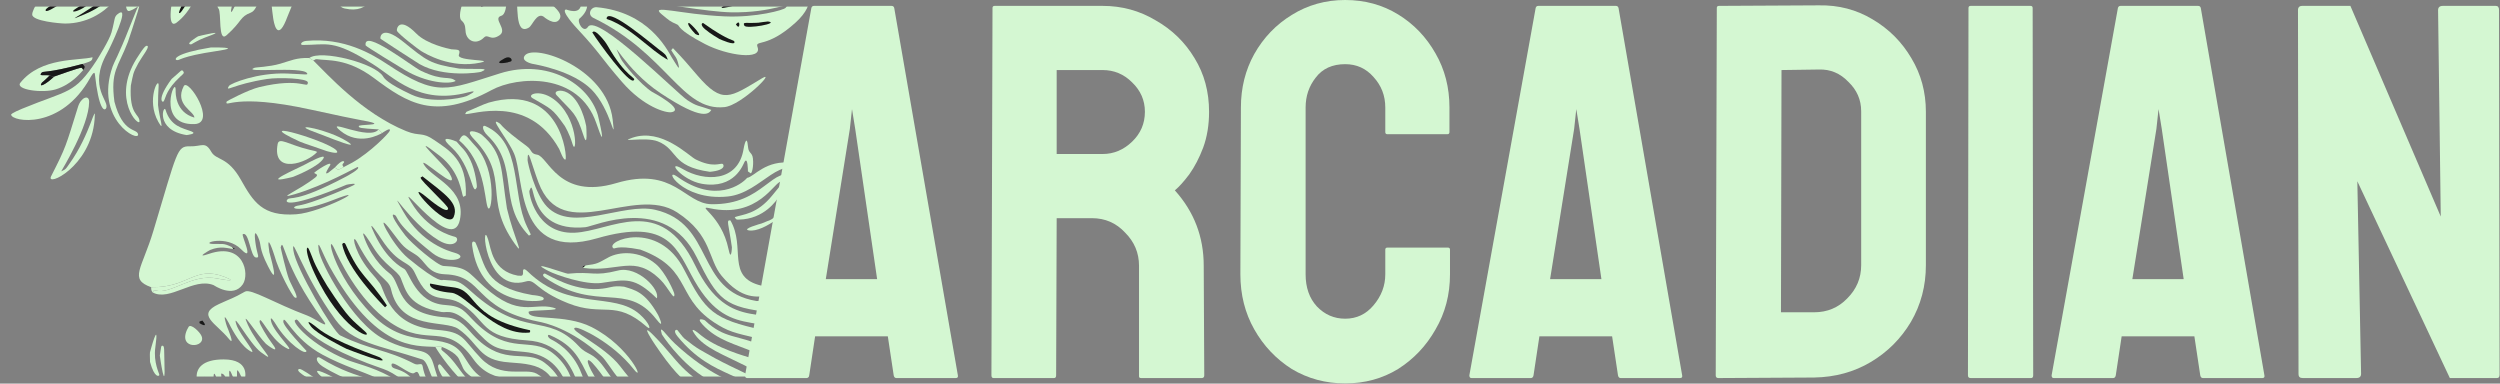
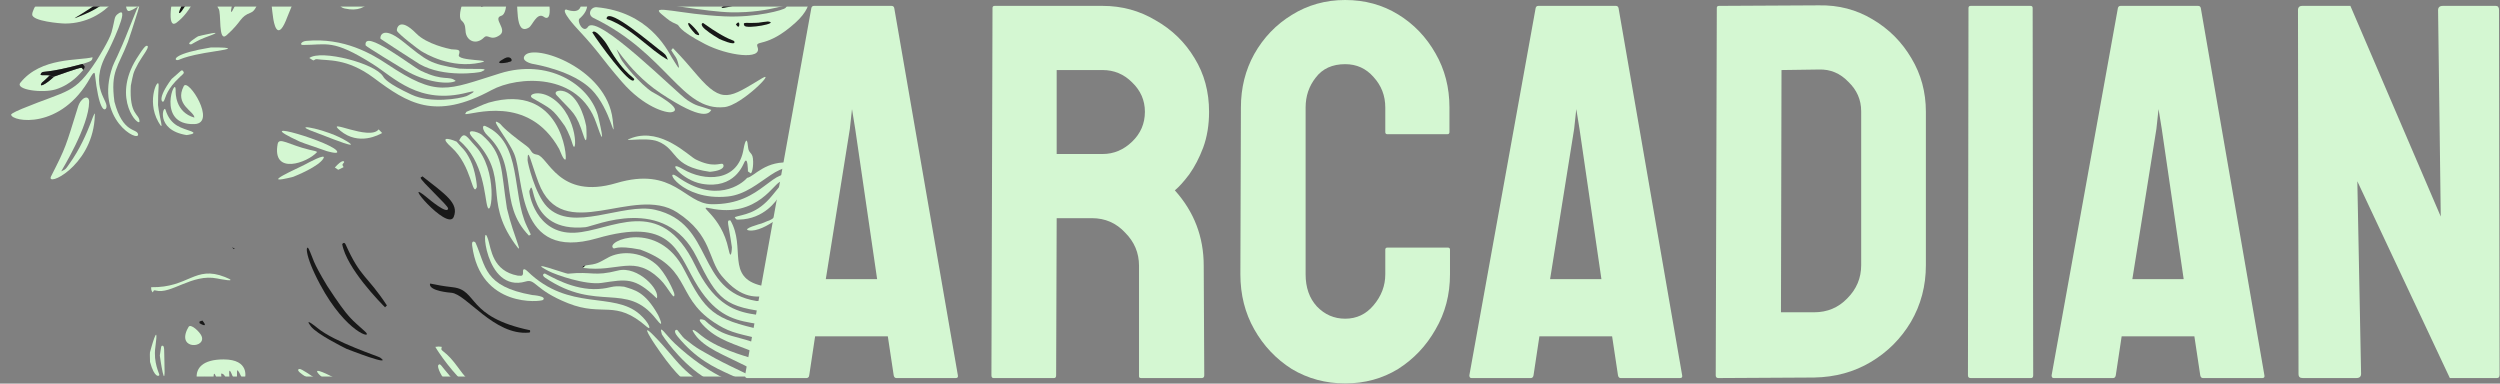
<svg xmlns="http://www.w3.org/2000/svg" width="5305" height="814" viewBox="0 0 5305 814" fill="none">
  <rect x="0" y="0" width="5305" height="814" fill="#808080" stroke="none" />
  <mask id="mask0_1551_3822" style="mask-type:alpha" maskUnits="userSpaceOnUse" x="0" y="14" width="1766" height="785">
    <rect y="14" width="1766" height="785" fill="#D9D9D9" />
  </mask>
  <g mask="url(#mask0_1551_3822)">
-     <path fill-rule="evenodd" clip-rule="evenodd" d="M656.267 123.109L664.793 128.279C693.661 156.29 767.373 239.782 861.769 278.184C891.214 290.158 895.225 279.061 921.141 297.031C952.323 318.649 991.489 338.81 988.432 414.859L985.487 416.567C985.014 415.809 983.447 418.274 982.974 417.516C978.699 410.629 977.407 364.949 932.944 330.517C859.62 273.734 943.66 349.948 953.677 367.469C982.57 418.006 884.278 324.563 899.87 349.8C917.854 378.912 989.656 400.485 975.85 466.573C960.139 541.762 840.124 374.528 872.174 428.723C906.63 486.987 956.183 500.065 965.378 502.492C977.64 505.732 965.669 530.963 931.007 510.062C866.915 471.413 818.949 383.886 855.798 449.027C894.083 516.709 953.664 533.277 964.4 536.263C1000.01 546.167 952.508 564.593 917.696 537.103C834.797 471.639 845.788 460.728 837.831 456.343C828.842 451.393 832.754 463.991 860.001 499.589C872.661 516.126 928.597 563.804 940.945 564.363C991.983 566.674 990.118 574.908 1027.95 608.829C1101.95 675.17 1131.48 641.801 1173.31 652.651C1201.74 660.025 1122.1 656.772 1121.71 661.907C1120.18 681.845 1197.81 664.893 1255.42 694.094C1337.4 735.653 1370.38 815.936 1344.43 783.115C1299.5 726.28 1229.43 693.984 1221.45 695.348C1201.92 698.694 1282.6 733.695 1315.92 777.143C1370.35 848.109 1378.75 839.281 1450.35 893.093C1522.1 947.027 1498.62 974.099 1550.4 995.528C1567.12 1002.45 1538.76 1009.35 1511.24 979.351C1470.48 934.905 1474.91 929.705 1411.35 890.096C1316.18 830.786 1297.21 774.483 1275.91 755.258C1210.26 696.013 1154.86 684.913 1142.97 682.534C1002.37 654.358 1029.07 584.798 944.254 582.015C906.414 580.774 903.579 553.791 881.522 540.044C857.642 525.159 856.946 525.677 830.803 490.638C790.218 436.254 830.724 518.824 866.02 547.881C933.709 603.608 939.056 593.794 940.698 593.924C970.814 596.351 972.717 594.02 1000.56 619.086C1111.86 719.283 1160.62 661.773 1228.02 734.432C1247.48 755.402 1256.62 745.08 1281.85 779.577C1323.25 836.162 1319.34 841.904 1440.37 920.425C1508.6 964.685 1481.84 991.84 1527.93 1020.28C1544.13 1030.28 1531.44 1033.04 1530.41 1032.99C1488.72 1030.92 1476.93 974.079 1476.41 972.91C1476.04 974.826 1472.91 975.381 1472.54 977.298C1468.25 999.484 1484.98 1020.86 1487.4 1023.94C1501.1 1041.44 1547 1057.88 1516.79 1053.55C1462.84 1045.81 1466.15 986.461 1462.96 963.229C1461.96 956.002 1431.62 936.853 1383.77 904.117C1300.67 847.265 1311.17 836.662 1265.11 779.519C1218.85 722.132 1266.04 840.762 1363.15 904.131C1443.82 956.78 1450 957.637 1465.98 1031.93C1481.33 1103.28 1553.64 1051.65 1609.52 1068.91C1611.14 1069.41 1657.72 1083.81 1626.13 1082.02C1619.78 1081.66 1547.97 1077.57 1546.8 1086.58C1544.02 1107.92 1659.87 1051.66 1701.94 1152.03C1702.16 1152.57 1706 1169.09 1695.29 1155.08C1621.67 1058.81 1516.98 1160.5 1458.88 1055.82C1440.69 1023.06 1471.18 997.643 1386.17 943.342C1208.96 830.169 1273.11 757.065 1166.91 711.169C1160.66 708.471 1161.05 716.051 1170.09 720.531C1177 723.956 1215.21 742.889 1233.95 792.703C1269.95 888.396 1301.98 891.344 1398.97 964.987C1451.66 1004.99 1441.68 1052.67 1449.54 1069.08C1484.84 1142.83 1578.35 1106.94 1636.11 1129.42C1688.74 1149.9 1721.53 1231.16 1701.38 1207.72C1645.41 1142.6 1621.17 1135.06 1547.59 1139.29C1436.55 1145.68 1428.95 1038.04 1422.95 1025.78C1412.28 1003.97 1366.98 960.28 1363.54 963.873C1353.54 974.298 1400.45 1002.03 1417.77 1042.19C1421.79 1051.52 1399.57 1060.1 1360.3 990.167C1326.4 929.804 1324.32 931.217 1273.67 884.193C1245.58 858.115 1269.49 897.895 1269.99 898.204C1354.52 950.178 1354.23 1034.74 1400.69 1058.38C1426.4 1071.46 1424.24 1111.11 1472.79 1137.07C1511.77 1157.91 1546.12 1150.1 1561.28 1149.42C1655.93 1145.21 1699.62 1231.03 1700.37 1254.57C1701 1274.34 1688.73 1234.78 1670.33 1214.35C1620.54 1159.06 1561.85 1181.06 1561.23 1181.07C1545.56 1181.27 1561.3 1166.22 1561.32 1165.78C1562.88 1138.13 1480.62 1237.06 1403.03 1073.48C1398.67 1064.28 1370.35 1072.07 1339.34 1007.63C1308.29 943.081 1281.72 939.143 1253.14 904.858C1232.65 880.289 1239.49 730.219 1119.13 722.376C1020.24 715.927 1033.92 681.533 981.061 646.018C942.207 619.916 914.014 654.149 880.888 580.311C867.436 550.328 848.153 566.794 808.637 506.298C807.914 505.19 773.811 452.98 794.983 496.925C820.762 550.435 850.913 566.866 857.707 570.571C867.971 576.166 882.002 643.159 944.264 647.132C982.717 649.583 984.716 660.878 1009.86 685.252C1081.7 754.888 1125.98 713.277 1172.5 748.961C1237.43 798.775 1212.64 876.058 1257.74 927.737C1269.84 941.594 1279.75 932.602 1295.75 967.651C1308.76 996.142 1315.36 991.713 1330.89 1018.75C1335.21 1026.27 1351.53 1068.29 1350.91 1069.31C1347.98 1074.12 1342.89 1072.28 1309.72 1012.21C1278.39 955.474 1255.69 948.978 1230.39 907.611C1209.05 872.74 1217.63 755.831 1112.27 746.722C1048.46 741.206 1046.02 740 1001.96 693.147C963.941 652.726 948.813 664.118 937.291 662.13C866.377 649.874 861.242 616.803 850.494 590.345C843.875 574.041 815.678 563.523 791.322 523.534C790.338 521.916 760.942 473.648 774.027 507.36C791.874 553.321 821.27 575.981 826.984 580.386C853.247 600.629 837.207 666.374 947.555 673.576C978.607 675.602 991.654 698.691 1009.55 716.452C1071.48 777.942 1116.14 740.106 1155.56 769.663C1228.75 824.544 1180.24 899.037 1260.83 965.738C1294.08 993.255 1214.28 972.988 1197.64 881.279C1179.3 780.205 1149.06 773.537 1081.24 769.07C1014.03 764.644 1018.93 730.761 972.731 698.05C944.188 677.841 849.778 702.66 829.833 614.098C824.146 588.833 799.141 593.54 758.261 514.974C745.981 491.378 748.909 526.407 777.071 565.22C790.705 584.006 792.412 582.354 805.867 601.037C816.745 616.141 824.712 692.215 927.014 699.966C985.264 704.381 980.094 718.108 1020.62 760.325C1063.8 805.302 1115.18 779.392 1139.06 793.057C1218.49 838.496 1153.97 946.784 1270.92 996.711L1270.18 1001.56C1257.22 1012.81 1298.88 1051.27 1280.18 1045.67C1276.02 1044.43 1279.79 1038.71 1236.04 1014.2C1207 997.938 1161.86 940.267 1205.65 979.032C1209.21 982.179 1235.05 1005.06 1256.35 1009.9C1346.17 1030.29 1193.67 999.923 1181.28 908.526C1180.04 899.356 1179.76 829.333 1132.81 805.628C1113.7 795.974 1047.69 822.703 1004.5 762.203C945.536 679.627 910.099 739.31 828.602 684.509C759.203 637.838 716.448 543.037 710.01 528.759C690.679 485.89 703.099 579.629 790.413 668.187C870.851 749.773 946.869 695.904 983.814 755.344C1015.49 806.317 1024.84 812.779 1115.63 814.829C1169.96 816.059 1181.12 926.146 1163.84 908.372C1161.49 905.951 1156.49 831.794 1119.08 829.271C1103.31 828.208 1038.32 833.964 993.42 794.154C980.825 782.985 983.588 781.329 973.941 761.826C966.725 747.243 940.75 737.267 937.408 735.982C930.62 735.001 931.048 735.289 923.764 736.044C880.024 733.791 797.482 742.721 698.978 564.908C683.565 537.086 672.013 499.949 676.428 531.525C680.031 557.294 747.16 684.676 814.269 719.438C883.507 755.303 907.168 731.361 919.537 771.761C930.812 808.576 934.37 834.845 988.535 850.783C989.333 851.845 990.129 852.908 990.927 853.971C985.593 861.475 984.044 858.201 975.168 856.086C911.491 840.91 915.738 769.159 895.746 762.618C803.454 732.423 747.616 727.483 711.823 678.42C642.353 583.204 617.821 493.192 622.6 531.59C627.176 568.388 707.631 704.765 722.015 711.79C786.796 743.417 819.919 741.151 878.907 771.799C888.742 776.907 895.293 767.082 897.069 778.227C902.153 810.084 934.627 871.338 995.607 874.358C997.043 874.43 1031.45 876.13 1009.75 885.458C997.832 890.576 934.477 889.452 900.823 822.333C887.014 794.791 889.643 783.804 878.763 791.658C870.59 797.561 829.665 759.848 830.769 774.983C831.845 789.748 866.044 772.042 899.122 840.197C916.51 876.027 865.931 801.003 813.433 782.964C622.727 717.442 638.654 668.602 625.949 679.678C620.498 684.43 659.445 731.765 735.632 763.29C770.173 777.582 886.133 796.334 907.326 901.635C922.3 976.05 872.359 987.736 921.672 1047.94C991.489 1133.17 1080.89 1131.13 1079.33 1210.39C1078.79 1237.87 1025.7 1309.43 1150.47 1366.79C1152.32 1367.64 1262.95 1400.73 1236.18 1501.91C1230.89 1521.93 1218.13 1533.29 1221.41 1518.85C1257.95 1358.09 1049.84 1402.91 1052.03 1272.05C1052.8 1226.02 1091.55 1191.57 1015.19 1143.29C1000.8 1134.19 965.672 1109 971.216 1124.8C976.622 1140.22 1062.72 1155.5 1048.85 1223.75C1025.6 1338.13 1050.82 1343.48 1146.01 1392.96C1277.18 1461.16 1177.27 1579.56 1192.3 1536.34C1235.4 1412.32 1094.1 1413.04 1044.91 1346.42C984.04 1263.99 1064.78 1208.38 1012.59 1165.95C1011.26 1164.87 983.502 1142.3 992.384 1158.83C1003 1178.59 1020.29 1195.68 1006.64 1272.17C1005.97 1275.93 996.951 1326.46 988.829 1316.56C976.409 1301.42 1052.86 1215.89 946.204 1122.76C885.948 1070.14 839.805 1061.41 863.545 1005.56C900.408 918.845 827.43 828.061 783.218 818.713C774.829 816.94 733.493 808.202 684.316 777.39C667.635 766.938 670.511 753.962 679.387 759.379C773.396 816.762 800.886 788.83 850.762 854.468C923.791 950.579 851.759 1018.61 879.253 1049.04C887.216 1057.85 970.979 1123.11 916.952 1066.2C852.287 998.086 926.952 972.923 881.855 881.557C839.092 794.918 774.592 801.229 684.495 752.725C620.265 718.145 602.22 663.275 601.147 682.39C600.56 692.808 650.337 744.292 650.337 744.531C650.477 755.7 610.324 729.4 585.137 687.865C584.678 687.104 571.116 664.742 575.432 682.459C581.339 706.709 634.711 754.37 604.897 737.034C571.164 717.415 551.713 665.983 550.76 682.565C550.441 688.098 568.178 716.675 575.398 726.047C599.936 757.915 565.018 730.308 564.356 729.657C546.245 711.855 508.018 650.07 526.009 689.243C546.674 734.23 593.433 776.989 553.537 747.247C529.132 729.05 490.799 655.747 501.776 689.277C509.129 711.745 554.12 761.775 526.996 742.458C504.95 726.757 487.576 689.301 485.297 685.084C468.873 654.698 481.289 692.03 481.553 692.65C482.383 694.625 500.363 737.285 485.691 719.081C458.893 685.835 414.976 668.119 464.512 645.253C492.609 632.285 493.15 633.971 519.869 618.815C532.207 611.815 582.741 643.697 652.373 669.757C669.414 676.134 701.995 701.57 685.835 679.726C598.181 561.244 602.669 500.46 595.566 524.998C595.452 525.382 607.252 577.088 613.351 592.714C618.328 605.477 637.893 637.975 625.325 631.078C620.042 628.178 591.198 575.652 582.031 541.415C581.778 540.459 563.801 485.03 571.528 534.871C572.086 538.46 595.713 617.972 568.665 564.912C547.904 524.186 556.166 521.447 547.596 503.048C535.8 477.721 542.755 519.804 542.999 521.289C546.396 541.847 551.908 547.356 542.94 546.403C531.299 545.166 528.673 490.398 515.252 496.97C511.402 498.852 541.634 559.54 511.559 528.882C481.138 497.868 425.188 516.424 450.686 517.549C472.589 518.515 473.332 514.912 492.643 524.641L495.595 528.584C483.401 527.151 468.3 521.124 445.908 530.438C445.284 530.699 411.232 549.629 443.693 538.59C517.432 513.517 530.058 581.511 515.238 603.293C494.655 633.55 453.885 605.326 453.425 605.137C411.222 587.767 360.276 640.505 323.911 620.516C326.434 618.192 324.939 614.914 330.514 616.474C362.645 625.466 407.533 580.04 460.758 590.911C462.064 591.178 511.409 601.257 477.138 587.746C412.956 562.443 400.937 610.903 320.74 609.436C273.12 592.35 301.141 570.883 325.461 489.928C376.337 320.583 375.429 309.853 402.6 310.531C428.486 311.179 435.195 299.126 448.167 321.848C459.281 341.319 482.842 331.217 511.114 381.387C537.565 428.325 556.917 459.826 628.633 454.694C682.914 450.81 794.859 390.167 707.531 424.225C639.034 450.937 614.897 443.1 627.187 437.752C636.083 433.882 638.647 441.153 741.48 397.215C769.992 385.035 735.933 391.761 735.337 392.011C617.272 441.39 602.717 431.057 609.775 423.481C616.998 415.727 624.626 432.62 733.198 375.323C735.536 374.089 767.215 357.37 758.727 354.332C757.839 354.014 688.721 393.615 625.38 412.113C582.95 424.503 634.776 403.91 669.164 376.567C677.936 369.591 667.686 368.648 666.689 367.095C665.636 365.46 710.973 335.207 699.136 353.033C698.543 353.924 685.184 374.041 697.069 366.238C698.221 365.481 698.066 365.44 710.514 355.453C717.384 359.886 717.24 360.362 717.936 360.239C717.936 360.239 727.949 355.32 728.82 354.891C746.437 345.608 746.351 345.714 747.85 344.867C786.104 323.239 825.075 283.01 827.012 277.704C830.402 268.424 811.993 281.478 810.9 282.253C808.435 279.689 805.973 277.121 803.508 274.557C762.717 272.188 761.404 271.163 761.291 267.745C761.154 263.532 812.425 266.243 787.64 259.288C777.585 256.463 777.321 258.441 659.822 232.662C494.103 196.303 478.464 230.162 480.638 215.932C480.895 214.263 527.864 190.225 549.855 184.949C640.313 163.256 652.836 189.759 653.247 175.079C653.508 165.878 591.044 163.873 567.006 167.572C493.15 178.933 476.963 196.927 485.814 182.477C489.311 176.766 547.414 153.777 608.281 156.002C648.928 157.49 654.43 159.855 651.465 155.234C641.886 140.298 511.392 155.567 539.54 144.041C543.643 142.361 570.105 142.331 594.911 135.156C616.134 129.016 629.326 122.022 656.267 123.109Z" fill="#D4F7D2" />
    <path fill-rule="evenodd" clip-rule="evenodd" d="M1559.18 460.75C1575.87 454.662 1606.06 455.375 1639.12 414.265C1658.73 389.884 1663.66 386.212 1657.16 385.533C1644.09 384.169 1609.2 464.274 1506.46 441.947C1475.59 435.238 1530.8 455.601 1545.92 528.709C1551.76 556.915 1553.19 525.425 1553.1 524.777C1545.83 473.105 1540.5 466.554 1549.96 467.699C1583.38 525.342 1539.35 588.533 1616.27 606.287C1624.99 608.3 1703.63 626.452 1715.21 658.48C1725.01 685.549 1692.83 626.979 1629.83 628.378C1606.92 628.885 1575.64 638.169 1531.54 585.595C1501.74 550.076 1511.59 499.371 1436.93 450.716C1344.67 390.593 1193.75 522.336 1142.84 387.662C1127.07 345.952 1119.66 308.949 1119.5 339.672C1119.47 344.955 1135.14 411.831 1160.71 438.488C1214.79 494.856 1321.97 429.482 1390.01 445.111C1517.47 474.384 1474.06 617.401 1605.6 638.807C1607.06 639.043 1686.55 632.026 1724.36 699.865C1744.16 735.366 1709.7 670.657 1639.95 663.194C1536.43 652.111 1523.89 637.514 1478.27 545.627C1411.3 410.754 1261.18 480.324 1242.31 482.124C1114.21 494.335 1137.26 367.923 1123.36 404.937C1121.73 409.28 1136.75 496.779 1218.43 493.893C1296.1 491.15 1400.68 408.79 1474.96 562.695C1549.82 717.794 1637.51 634.998 1696.87 704.273C1725.83 738.078 1725.48 758.05 1716.22 746.7C1630.99 642.214 1554.47 736.964 1473.78 595.766C1436.57 530.656 1421.53 460.976 1266.86 505.696C1093.58 555.798 1113.24 378.314 1090.99 326.169C1077.63 294.843 1034.31 244.267 1060.22 261.885C1065.19 265.268 1061.88 268.905 1117.87 310.211C1129.86 319.055 1125.06 325.932 1139.82 328.243C1163.24 331.907 1185.37 424.881 1307.86 388.519C1430.1 352.226 1452.73 432.488 1509.81 433.325C1622.72 434.974 1636.84 347.512 1691.27 374.392C1721.49 389.315 1743.53 452.108 1714.41 412.921C1683.01 370.673 1655.33 413.575 1652.64 417.741C1648.42 424.281 1622.15 464.99 1568.16 465.95C1562.51 466.05 1562.03 466.393 1559.18 460.75Z" fill="#D4F7D2" />
    <path fill-rule="evenodd" clip-rule="evenodd" d="M1598.88 -28.594C1650.11 -36.383 1649.9 -26.28 1701.92 -24.974C1711.77 -24.727 1736.83 3.833 1687.99 48.096C1626.79 103.581 1601.29 83.331 1607.54 99.998C1618.08 128.122 1543.66 118.256 1495.81 93.358C1436.75 62.628 1442.58 54.51 1437.35 52.186C1420.41 44.658 1421.08 44.171 1404.15 30.349C1377.05 8.231 1444.12 30.572 1537.25 34.73C1605.09 37.757 1663.06 21.062 1666.87 16.825C1681.48 0.569 1641.51 27.795 1551.02 26.132C1502.99 25.251 1385.69 5.217 1383.98 2.965C1380.15 -2.108 1379.53 -8.68 1448.84 -43.002C1555.12 -95.641 1577.31 -54.25 1577.69 -44.343C1578.31 -28.217 1582.8 -28.951 1598.88 -28.594Z" fill="#D4F7D2" />
    <path fill-rule="evenodd" clip-rule="evenodd" d="M656.267 123.115C681.241 104.559 796.063 134.431 812.699 161.832C815.682 166.745 821.777 176.782 873.041 200.783C914.096 220.004 975.117 209.459 990.214 203.868C990.804 203.649 1022.03 188.417 992.23 196.251C888.955 223.391 836.127 164.325 791.058 135.971C705.975 82.437 694.608 95.293 642.658 95.426C635.184 95.447 639.432 87.792 649.637 86.811C729.602 79.126 788.977 114.428 821.599 136.118C928.697 207.313 947.209 191.122 1061.1 155.641C1161.7 124.308 1248.56 177.194 1268.57 243.939C1268.98 245.3 1290.61 335.179 1265.38 261.426C1228.13 152.535 1098.02 161.407 1043.05 191.187C922.711 256.383 865.232 219.14 793.012 165.223C735.968 122.639 694.035 129.108 673.22 125.662C668.688 124.912 669.353 126.866 664.793 128.285L656.267 123.115Z" fill="#D4F7D2" />
    <path fill-rule="evenodd" clip-rule="evenodd" d="M259.628 -62.1C279.953 -34.442 226.889 49.709 138.598 49.952C127.508 49.986 68.928 44.81 68.373 31.08C67.423 7.669 156.043 -109.888 259.628 -62.1Z" fill="#D4F7D2" />
    <path fill-rule="evenodd" clip-rule="evenodd" d="M1509.41 233.267C1504.46 240.881 1492.98 258.501 1401.56 197.649C1324.18 146.152 1292.22 69.307 1316.77 123.526C1321.77 134.565 1359.77 179.655 1383.48 194.807C1383.61 194.893 1455.64 233.058 1424.39 238.138C1413.39 239.928 1366.33 227.484 1319.57 173.481C1271.58 118.051 1275.44 115.192 1225.59 61.645C1222.96 58.824 1188.73 22.05 1201.12 20.089C1202.05 19.942 1232.32 33.733 1233.21 7.104C1234.28 -24.747 1179.99 -29.639 1197.85 -34.113C1214.34 -38.247 1274.68 1.283 1229.87 39.28C1223.28 44.864 1237.85 71.95 1247.67 57.017C1267.26 27.233 1437.13 198.554 1458.56 212.517C1479.54 226.191 1480.66 223.192 1509.41 233.267Z" fill="#D4F7D2" />
    <path fill-rule="evenodd" clip-rule="evenodd" d="M1428.01 102.133C1455.14 130.604 1454.47 130.679 1480.1 160.339C1533.31 221.908 1548.65 207.075 1616.71 166.294C1648.88 147.021 1573.72 223.417 1537.36 227.273C1446.36 236.934 1415.33 113.59 1259.45 38.13C1245.27 31.264 1253.45 14.123 1266.3 15.326C1374.66 25.494 1413.98 102.047 1425.69 122.133C1434.74 136.078 1443.67 153.39 1439.78 137.158C1435.74 120.288 1433.13 121.67 1424.33 106.514L1428.01 102.133Z" fill="#D4F7D2" />
    <path fill-rule="evenodd" clip-rule="evenodd" d="M554.779 -33.923C553.435 -35.486 556.38 -35.753 555.023 -37.337C550.11 -43.052 548.934 -40.378 548.759 -40.93C547.165 -46.003 549.442 -51.595 548.873 -56.881C548.663 -58.842 547.943 -60.981 546.463 -62.28C541.283 -66.836 536.836 14.626 548.235 -23.789C550.24 -30.549 552.541 -28.427 554.474 -30.512C553.926 -27.21 550.021 19.95 532.424 26.683C507.876 36.08 514.725 44.605 480.759 74.828C462.138 91.399 470.441 25.747 463.56 18.003C450.17 2.923 488.987 -97.686 517.241 -124.963C534.79 -141.905 638.257 -183.848 656.224 -184.914C684.952 -186.618 649.704 -179.347 626.386 -162.943C548.924 -108.453 528.753 -87.131 493.395 6.529C493.159 7.156 483.855 43.57 497.938 13.553C527.388 -49.212 522.476 -52.397 569.126 -103.946C587.799 -124.576 576.469 -97.576 575.996 -96.949C554.618 -68.667 556.798 -50.628 554.779 -33.923Z" fill="#D4F7D2" />
    <path fill-rule="evenodd" clip-rule="evenodd" d="M803.125 -37.932C796.92 -18.94 787.452 31.011 731.495 18.036C712.63 13.661 725.207 -1.707 714.45 -2.883C713.692 -2.965 652.014 16.551 681.595 -22.701C692.356 -36.979 700.412 -39.18 687.711 -51.703C683.364 -55.988 676.028 -72.299 752.029 -92.768C839.881 -116.429 733.284 -95.805 731.68 -95.456C729.763 -95.037 697.707 -88.047 707.498 -99.353C710.737 -103.094 712.935 -98.503 765.721 -120.289C804.335 -136.226 867.67 -140.402 850.954 -123.878C849.552 -122.49 748.262 -115.373 775.645 -108.609C781.549 -107.152 863.518 -123.467 817.938 -101.493C765.454 -76.193 770.925 -54.826 731.985 -46.797C731.234 -46.643 690.258 -31.093 728.173 -37.983C744.851 -41.014 746.565 -36.681 759.221 -47.616C784.384 -69.361 888.965 -135.184 841.969 -88.356C809.783 -56.286 824.266 -25.525 809.779 -33.252C809.09 -42.543 809.207 -42.498 809.035 -43.286C807.688 -49.509 805.929 -43.739 803.125 -37.932Z" fill="#D4F7D2" />
    <path fill-rule="evenodd" clip-rule="evenodd" d="M663.084 -121.316C662.162 -123.071 652.477 -141.528 649.145 -141.805C646.697 -142.008 645.419 -139.467 659.004 -112.708C673.45 -84.258 655.768 -16.559 638.439 -4.074C628.761 2.902 624.973 -1.314 620.356 9.872C607.384 41.294 607.692 41.301 606.544 44.012C587.521 89.041 580.775 45.908 579.647 38.089C558.091 -111.254 609.852 -127.01 643.496 -152.57C648.415 -156.31 684.448 -131.223 663.084 -121.316Z" fill="#D4F7D2" />
-     <path fill-rule="evenodd" clip-rule="evenodd" d="M1060.87 -126.287C1112.93 -127.041 1127.01 -85.132 1128.48 -81.722C1138.79 -57.927 1187.1 -60.776 1160.59 -20.08C1145.73 2.723 1200.18 20.848 1187.08 41.05C1177.16 56.353 1153.81 35.476 1153.04 35.016C1138.98 26.583 1129.55 54.176 1122.43 58.451C1090.25 77.765 1101.35 2.021 1094.37 -9.7C1078.65 -36.1 1081.72 -37.176 1080.18 -68.239C1078.79 -96.576 1059.3 -90.641 1059.2 -119.071C1058.61 -120.404 1058.03 -121.738 1057.45 -123.071L1060.87 -126.287Z" fill="#D4F7D2" />
+     <path fill-rule="evenodd" clip-rule="evenodd" d="M1060.87 -126.287C1112.93 -127.041 1127.01 -85.132 1128.48 -81.722C1138.79 -57.927 1187.1 -60.776 1160.59 -20.08C1177.16 56.353 1153.81 35.476 1153.04 35.016C1138.98 26.583 1129.55 54.176 1122.43 58.451C1090.25 77.765 1101.35 2.021 1094.37 -9.7C1078.65 -36.1 1081.72 -37.176 1080.18 -68.239C1078.79 -96.576 1059.3 -90.641 1059.2 -119.071C1058.61 -120.404 1058.03 -121.738 1057.45 -123.071L1060.87 -126.287Z" fill="#D4F7D2" />
    <path fill-rule="evenodd" clip-rule="evenodd" d="M1016.67 -48.676C1019.41 -42.951 1006.03 18.875 1023.97 -30.055C1033.16 -55.107 1040.29 -52.303 1044.12 -78.446C1046.26 -93.053 1065.82 -58.594 1030.67 -6.178C1029.8 -4.875 1011.74 22.056 1025.94 12.828C1032.21 8.752 1056.05 -28.951 1059.15 -48.138C1065.74 -89.001 1039.9 -115.483 1056.87 -101.27C1071.27 -89.193 1086.37 27.082 1063.89 33.414C1044.07 38.998 1078.18 62.542 1060.14 74.795C1040.66 88.02 1035.66 70.993 1027.07 79.577C1010.6 96.028 991.142 87.232 988.187 68.891C986.977 61.37 988.797 51.432 979.346 43.568C969.418 35.306 983.038 -11.807 1009.86 -43.918C1012.13 -45.502 1014.4 -47.089 1016.67 -48.676Z" fill="#D4F7D2" />
    <path fill-rule="evenodd" clip-rule="evenodd" d="M1358.61 529.572C1306.12 519.373 1305.11 529.513 1301.49 526.709C1282.4 511.907 1396.81 464.355 1451.94 572.506C1496.73 660.409 1512.51 677.399 1619.32 700.388C1707.42 719.352 1729.1 825.621 1709.95 794.418C1655.45 705.609 1587.05 723.819 1534.24 695.4C1426.66 637.506 1476.44 573.147 1358.61 529.572Z" fill="#D4F7D2" />
    <path fill-rule="evenodd" clip-rule="evenodd" d="M980.4 1237.83C978.926 1227.7 971.085 1173.84 912.224 1129.5C830.155 1067.68 821.002 1060.36 839.956 1000.82C858.022 944.082 832.5 879.699 788.833 848.465C768.528 833.944 709.125 827.924 677.532 794.942C658.094 774.648 704.758 799.323 706.87 800.441C780.129 839.182 795.535 817.736 833.1 871.883C885.015 946.719 848.79 1019.46 848.095 1021.75C830.104 1080.96 931.857 1093.03 980.633 1186.95C1007.39 1238.48 974.174 1315.1 967.215 1322.18C942.433 1347.4 975.292 1309.88 980.4 1237.83Z" fill="#D4F7D2" />
    <path fill-rule="evenodd" clip-rule="evenodd" d="M966.399 1255.12C953.986 1322.04 941.614 1320.19 938.429 1315.89C923.482 1295.69 1022.36 1243.72 868.026 1129.1C793.029 1073.41 784.328 1061.16 816.57 1000.8C836.388 963.708 812.356 862.726 735.124 853.353C707.247 849.973 683.332 821.064 645.009 796.93C643.871 796.217 625.428 784.602 635.695 782.97C643.384 781.747 714.436 838.191 738.686 842.743C742.526 843.463 768.075 841.3 798.856 872.263C868.814 942.635 818.229 1015.31 817.972 1042.35C817.269 1115.69 971.665 1128.92 966.399 1255.12Z" fill="#D4F7D2" />
    <path fill-rule="evenodd" clip-rule="evenodd" d="M812.15 973.96C801.119 1034.02 752.919 1052.38 828.571 1113.2C891.337 1163.66 971.081 1198.98 926.893 1299.36C904.034 1351.28 923.633 1283.75 924.017 1282.43C963.457 1146.53 692.519 1124.53 792.49 997.11C818.317 964.186 776.823 881.03 741.689 875.497C711.089 870.674 708.241 873.9 642.568 819.464C641.457 818.546 615.64 797.147 635.585 802.838C666.987 811.803 663.504 848.919 745.089 865.189C749.937 866.156 771.123 874.236 792.229 902.641C813.045 930.659 812.274 968.039 812.15 973.96Z" fill="#D4F7D2" />
    <path fill-rule="evenodd" clip-rule="evenodd" d="M205.184 127.965C208.05 123.402 232.143 85.065 236.716 68.439C245.067 38.072 241.08 35.584 252.026 28.213C276.3 11.871 234.302 100.169 227.114 113.015C185.62 187.148 234.645 215.015 224.776 230.356C221.454 235.515 209.723 233.887 201.338 157.309C200.409 148.828 192.517 163.161 192.078 163.96C129.639 277.372 24.608 258.161 23.648 243.362C23.456 240.386 44.511 231.7 46.431 230.908C146.231 189.732 157.386 200.942 205.184 127.965Z" fill="#D4F7D2" />
    <path fill-rule="evenodd" clip-rule="evenodd" d="M431.253 -124.604C441.449 -111.076 435.785 1.14 374.891 47.892C337.326 76.737 389.756 -141.144 431.253 -124.604Z" fill="#D4F7D2" />
    <path fill-rule="evenodd" clip-rule="evenodd" d="M1536.61 837.931C1618.37 876.82 1608.41 889.799 1660.52 963.613C1695.36 1012.97 1760.45 1056.22 1709.03 1024.21C1631.32 975.824 1622.37 903.786 1553.5 865.768C1481.81 826.194 1459.02 834.027 1389.52 730.59C1388.62 729.24 1355.79 680.375 1385.81 710.591C1443.47 768.618 1443.09 793.325 1536.61 837.931Z" fill="#D4F7D2" />
    <path fill-rule="evenodd" clip-rule="evenodd" d="M1544.13 826.343C1495.77 803.57 1490.95 798.479 1489.98 797.838C1439.69 764.324 1404.76 710.338 1404.55 709.646C1397.03 684.415 1412.98 711.182 1432.18 729.094C1504.83 796.847 1563.66 813.82 1564.05 813.991C1659.96 857.093 1654.57 923.605 1705 991.03C1733.18 1028.7 1694.81 989.525 1694.24 988.856C1625.16 907.531 1647.47 883.705 1544.13 826.343Z" fill="#D4F7D2" />
    <path fill-rule="evenodd" clip-rule="evenodd" d="M401.906 -119.563C386.798 -93.564 381.676 -81.305 380.226 -77.836C377.977 -78.827 377.017 -81.799 374.769 -82.79C372.383 -83.842 369.02 -74.888 368.084 -68.601C316.792 7.517 276.505 24.774 272.443 23.379C264.311 20.588 267.27 -7.615 267.554 -10.326C281.178 -81.508 287.43 -88.714 358.033 -99.358C380.24 -102.704 279.254 -17.46 282.703 6.999C283.903 15.501 292.333 -8.691 338.969 -56.637C387.021 -106.033 379.616 -117.349 401.906 -119.563Z" fill="#D4F7D2" />
    <path fill-rule="evenodd" clip-rule="evenodd" d="M1098.56 584.877C1103.85 584.243 1110.94 588.932 1109.85 576.159C1109.79 575.398 1109.33 565.909 1119.39 575.703C1207.88 661.893 1301.63 617.544 1357.45 666.881C1378.77 685.732 1383.16 702.784 1372.46 693.418C1304.43 633.807 1280.62 673.463 1205.2 643.364C1134.13 615.003 1136.93 591.041 1115.81 597.283C1026.82 623.591 1020.22 457.927 1035.78 508.029C1042.26 528.899 1045.14 574.805 1098.56 584.877Z" fill="#D4F7D2" />
    <path fill-rule="evenodd" clip-rule="evenodd" d="M986.836 242.044C989.575 238.924 987.895 237.731 991.838 236.353C1000.51 233.312 1026.39 220.738 1037.18 217.697C1190.78 174.448 1204.16 334.86 1200.04 338.336C1195.96 341.774 1188.02 318.734 1186.61 316.204C1120.72 197.876 1000.39 244.776 986.836 242.044Z" fill="#D4F7D2" />
    <path fill-rule="evenodd" clip-rule="evenodd" d="M1517.29 760.183C1611.56 811.214 1659.27 807.117 1704.5 949.844C1726.59 1019.56 1696.88 930.259 1652.69 871.758C1584.23 781.132 1516.67 810.13 1437.47 713.564C1427.42 701.318 1434.82 698.603 1437.34 700.331C1438.34 701.017 1448.17 715.113 1452.42 718.487C1482.73 742.525 1483.56 740.78 1517.29 760.183Z" fill="#D4F7D2" />
    <path fill-rule="evenodd" clip-rule="evenodd" d="M196.332 121.456C195.664 128.785 194.796 129.66 175.232 135.655C95.065 157.225 92.059 149.33 87.64 154.983C81.984 162.216 93.348 158.456 105.6 160.016C90.156 175.254 89.618 174.266 88.597 175.819C81.501 186.577 96.543 179.851 114.914 162.48C119.498 160.828 168.386 143.245 172.894 143.821C174.879 144.075 175.174 147.794 177.162 148.048C169.709 155.662 152.37 178.973 118.288 189.611C90.571 198.26 31.316 190.478 43.267 175.518C87.03 120.736 167.447 129.156 196.332 121.456Z" fill="#D4F7D2" />
    <path fill-rule="evenodd" clip-rule="evenodd" d="M129.833 363.703C140.865 358.708 139.854 357.762 146.864 348.101C192.921 284.65 204.196 210.829 200.703 253.8C192.472 354.978 96.238 397.994 108.425 374.093C140.426 311.335 139.302 310.971 165.654 226.338C171.845 206.458 189.291 199.862 189.15 216.194C188.701 267.746 131.613 360.069 129.833 363.703Z" fill="#D4F7D2" />
    <path fill-rule="evenodd" clip-rule="evenodd" d="M1585.4 377.412C1599.58 375.722 1625.2 338.147 1681.37 345.692C1718.4 350.666 1731.83 397.868 1711.2 375.071C1658.03 316.323 1618.76 409.544 1543.95 417.011C1445.49 426.839 1405.81 352.531 1437.18 374.954C1518.44 433.051 1574.01 390.964 1585.4 377.412Z" fill="#D4F7D2" />
    <path fill-rule="evenodd" clip-rule="evenodd" d="M1591.69 758.985C1611.85 767.538 1671.83 784.141 1713.03 901.808C1728.18 945.057 1697.64 884.098 1696.73 882.278C1640.37 769.763 1515.1 766.575 1474.87 710.097C1460.29 689.61 1481.58 706.61 1482.04 707.025C1518.55 739.531 1585.76 756.976 1591.69 758.985Z" fill="#D4F7D2" />
    <path fill-rule="evenodd" clip-rule="evenodd" d="M1718.89 867.642C1648.11 718.611 1552.45 756.804 1490.42 688.269C1475.6 671.893 1495 679.034 1495.59 679.592C1537.84 719.952 1563.6 709.132 1619.13 734.669C1707.6 775.353 1721.77 866.699 1721.75 866.956L1718.89 867.642Z" fill="#D4F7D2" />
    <path fill-rule="evenodd" clip-rule="evenodd" d="M1129.09 135.326C1127.28 134.883 1104.82 129.422 1113.6 117.897C1133.62 91.644 1287.71 144.462 1300.08 253.904C1306.76 313.012 1297.12 231.933 1255.04 189.87C1215.88 150.728 1139.9 137.242 1129.09 135.326Z" fill="#D4F7D2" />
    <path fill-rule="evenodd" clip-rule="evenodd" d="M1075.7 442.203C1090.63 505.308 1114.45 548.208 1092.28 517.138C1023.16 420.239 1085 378.118 1005.71 295.188C981.192 269.549 1014.82 279.453 1022.41 286.035C1068.91 326.343 1062.53 358.811 1075.7 442.203Z" fill="#D4F7D2" />
    <path fill-rule="evenodd" clip-rule="evenodd" d="M1324.4 608.364C1345.88 615.248 1368.38 618.083 1396.65 668.719C1397.01 669.367 1413.21 703.604 1392.25 676.902C1328.94 596.232 1268.08 664.091 1157.03 589.485C1147.91 583.359 1154.7 579.732 1156.61 580.579C1166.49 584.936 1216.06 616.653 1269.81 613.28C1297.57 611.538 1296.95 605.251 1324.4 608.364Z" fill="#D4F7D2" />
    <path fill-rule="evenodd" clip-rule="evenodd" d="M957.746 104.584C970.81 105.87 978.201 103.666 973.697 116.377C968.746 130.34 1052.25 125.829 1019.19 132.932C956.464 146.418 902.361 113.607 893.605 108.301C888.628 105.284 844.755 72.017 842.259 65.137C841.121 62.004 846.297 33.444 883.472 71.243C905.724 93.868 951.366 103.271 957.746 104.584Z" fill="#D4F7D2" />
    <path fill-rule="evenodd" clip-rule="evenodd" d="M1393.58 633.105C1346.69 587.271 1328.34 592.756 1276.74 600.322C1242.94 605.279 1180.05 583.47 1164.18 575.228C1113.32 548.818 1201.07 581.176 1204.95 580.792C1258.44 575.485 1259.39 587.254 1311.34 574.097C1353.57 563.401 1401.89 615.738 1393.58 633.105Z" fill="#D4F7D2" />
    <path fill-rule="evenodd" clip-rule="evenodd" d="M1122.61 500.172C1054.52 430.276 1104.04 354.097 1034.44 287.365C1023.04 276.432 1022.47 264.201 1029.92 267.478C1109.19 302.342 1085.13 411.901 1118.2 480.46C1126.35 497.361 1126.35 497.313 1126.32 497.382C1125.67 498.784 1123.26 498.77 1122.61 500.172Z" fill="#D4F7D2" />
    <path fill-rule="evenodd" clip-rule="evenodd" d="M1242.66 563.252C1268.34 560.002 1267.98 558.775 1290.93 546.256C1313.4 533.997 1356.37 530.469 1391.88 560.51C1412.3 577.787 1430.79 619.861 1431.03 624.125C1431.98 640.933 1417.41 609.58 1402.29 594.493C1345.52 537.839 1312.95 578.987 1236.52 568.415C1241.57 563.914 1241.41 563.835 1242.66 563.252Z" fill="#D4F7D2" />
    <path fill-rule="evenodd" clip-rule="evenodd" d="M469.225 792.76C469.332 793.864 474.23 844.374 459.791 802.962C449.514 773.487 454.426 819.136 454.001 819.557C445.05 828.426 432.623 784.213 432.846 805.629C432.856 806.469 436.696 823.863 435.589 825.498C425.733 840.037 383.639 762.644 474.511 762.678C530.266 762.698 519.972 801.405 519.985 802.598C520.291 825.889 507.428 782.184 503.051 786.246C502.577 786.685 504.892 826.606 494.165 799.499C481.327 767.049 488.231 806.421 487.168 808.505C481.042 820.531 481.2 792.129 469.225 792.76Z" fill="#D4F7D2" />
    <path fill-rule="evenodd" clip-rule="evenodd" d="M923.763 736.043C931.047 735.289 930.619 735.001 937.407 735.981C937.479 739.68 934.232 740.739 939.817 744.997C991.231 784.198 976.439 838.924 1112.18 839.579C1141.7 839.723 1152.71 888.772 1147.44 895.886C1139.08 907.181 1141.05 893.298 1134.91 874.844C1120.83 832.531 1072.87 875.303 999.809 825.284C962.336 796.34 927.955 743.975 923.763 736.043Z" fill="#D4F7D2" />
    <path fill-rule="evenodd" clip-rule="evenodd" d="M974.864 145.617C1014.58 147.561 1041.99 143.273 1021.05 152.326C1017.39 153.907 942.243 165.645 890.115 135.919C885.805 133.461 807.826 82.897 807.493 82.3C805.663 79.03 809.965 52.229 854.078 87.391C906.137 128.888 910.433 135.415 974.864 145.617Z" fill="#D4F7D2" />
    <path fill-rule="evenodd" clip-rule="evenodd" d="M412.513 249.556C412.287 235.827 369.435 222.083 389.966 182.718C399.322 164.775 460.562 261.493 412.75 263.31C329.419 266.474 373.429 156.27 372.723 191.816C372.61 197.425 371.801 238.003 412.513 249.556Z" fill="#D4F7D2" />
    <path fill-rule="evenodd" clip-rule="evenodd" d="M1587.11 363.702C1587.11 362.008 1586.96 330.822 1579.69 343.914C1577.1 348.573 1559.08 402.182 1489.44 390.023C1446.46 382.515 1411.26 336.448 1448.86 358.717C1494.23 385.597 1566.75 387.438 1577.98 315.506C1578.1 314.721 1584.5 279.665 1587.38 312.3C1588.58 325.869 1596.25 322.907 1597.7 336.308C1599.59 353.695 1595.31 368.751 1592.85 367.641C1590.73 366.688 1589.23 364.655 1587.11 363.702Z" fill="#D4F7D2" />
-     <path fill-rule="evenodd" clip-rule="evenodd" d="M255.572 -57.255C256.892 -54.921 259.569 -56.522 259.274 -50.694C259.202 -49.285 258.308 -49.741 258.229 -48.191C251.277 -47.279 251.671 -47.344 244.63 -45.864C223.344 -36.789 217.177 -42.641 209.409 -20.999C194.325 21.036 137.631 33.148 160.397 18.705C181.322 5.435 181.151 5.404 197.647 -13.176C202.858 -19.049 197.058 -19.734 196.461 -21.212C184.384 -14.88 159.76 -13.173 122.126 11.722C120.343 12.901 94.265 30.152 96.953 20.584C98.489 15.109 172.855 -32.134 211.072 -43.183C247.773 -53.793 192.186 -53.848 152.423 -40.238C135.248 -34.362 149.146 -46.22 149.633 -46.464C186.259 -64.934 215.264 -50.426 255.572 -57.255Z" fill="#181818" />
    <path fill-rule="evenodd" clip-rule="evenodd" d="M967.044 171.757C953.859 179.576 904.22 175.929 858.194 148.103C851.53 144.075 776.098 98.471 775.806 96.27C770.928 59.321 874.073 141.051 893.185 150.201C942.739 173.927 952.413 159.385 967.044 171.757Z" fill="#D4F7D2" />
    <path fill-rule="evenodd" clip-rule="evenodd" d="M1506.39 364.595C1422.84 352.83 1439.86 317.298 1395.84 299.989C1369.27 289.537 1308.82 303.517 1342.22 292.183C1404.21 271.152 1461.41 330.869 1476.25 338.257C1513.66 356.882 1528.44 345.552 1533.42 347.794C1535.74 348.84 1542.21 361.215 1506.39 364.595Z" fill="#D4F7D2" />
    <path fill-rule="evenodd" clip-rule="evenodd" d="M1129.47 626.067C1131.47 626.217 1161.11 628.466 1152.2 636.55C1148.26 640.122 1019.4 654.863 1001.95 521.293C1000.17 507.663 1008.58 513.885 1008.94 514.697C1031.5 564.929 1025.58 607.634 1129.47 626.067Z" fill="#D4F7D2" />
    <path fill-rule="evenodd" clip-rule="evenodd" d="M974.348 298.13C984.975 275.706 991.54 291.764 1008.39 309.494C1057.34 361.015 1042.99 464.342 1034.33 438.46C1028.22 420.202 1027.69 341.533 974.348 298.13Z" fill="#D4F7D2" />
    <path fill-rule="evenodd" clip-rule="evenodd" d="M673.044 322.453C652.804 345.414 576.738 372.706 589.172 305.624C592.027 290.222 612.623 307.235 656.476 317.756C668.32 320.598 668.42 319.978 673.044 322.453Z" fill="#D4F7D2" />
    <path fill-rule="evenodd" clip-rule="evenodd" d="M242.818 215.909C260.757 283.82 290.445 271.997 292.94 284.718C296.684 303.796 199.466 254.15 238.985 141.128C242.89 129.952 250.877 118.999 274.888 57.9C325.391 -70.61 272.293 86.713 271.391 89.051C250.401 143.511 234.182 150.782 242.818 215.909Z" fill="#D4F7D2" />
    <path fill-rule="evenodd" clip-rule="evenodd" d="M694.333 606.716C742.238 680.088 746.087 676.886 775.024 703.814C793.683 721.184 735.066 707.821 679.424 603.963C643.463 536.84 649.826 516.933 655.42 528.774C665.688 550.491 661.502 552.373 694.333 606.716Z" fill="#181818" />
    <path fill-rule="evenodd" clip-rule="evenodd" d="M1124.79 700.776C1124.85 704.338 1125.75 705.476 1122.22 705.802C1048.99 712.572 989.759 623.808 957.847 621.264C953.939 620.952 911.907 617.606 912.277 603.249C912.38 599.283 914.635 604.216 961.457 609.612C1014.74 615.755 989.475 672.552 1124.79 700.776Z" fill="#181818" />
    <path fill-rule="evenodd" clip-rule="evenodd" d="M1198.44 267.237C1171.93 229.668 1169.72 231.413 1130.14 208.339C1116.83 200.577 1144.79 189.035 1173.7 209.586C1228.95 248.845 1223.71 335.275 1214.84 305.433C1208.08 282.688 1199.56 269.51 1198.44 267.237Z" fill="#D4F7D2" />
    <path fill-rule="evenodd" clip-rule="evenodd" d="M896.169 374.005C945.188 412.639 974.522 431.343 962.788 460.242C949.74 492.364 845.721 368.406 907.496 420.274C910.481 422.783 950.128 456.074 950.896 442.413C951.242 436.314 892.974 384.203 892.542 377.295C892.439 375.667 896.272 375.633 896.169 374.005Z" fill="#181818" />
    <path fill-rule="evenodd" clip-rule="evenodd" d="M1243.92 267.454C1244.06 269.185 1247.72 316.746 1238.51 288.464C1222.1 238.071 1216.99 240.851 1181.23 202.114C1172.98 193.187 1189.39 188.48 1204.05 196.601C1232.87 212.569 1242.64 261.077 1243.92 267.454Z" fill="#D4F7D2" />
    <path fill-rule="evenodd" clip-rule="evenodd" d="M968.847 300.519C981.398 316.025 986.194 315.792 998.165 339.967C1008.8 361.437 1012.7 395.41 1011.76 397.443C1001.59 419.386 1002.13 352.555 957.737 312.353C924.405 282.172 967.795 299.762 968.847 300.519Z" fill="#D4F7D2" />
    <path fill-rule="evenodd" clip-rule="evenodd" d="M821.057 648.152L817.036 652.084C807.917 642.883 735.402 569.727 726.156 518.052C726.139 517.959 730.28 511.692 733.516 518.929C765.583 590.663 777.918 582.569 821.057 648.152Z" fill="#181818" />
    <path fill-rule="evenodd" clip-rule="evenodd" d="M693.412 320.646C640.931 302.449 641.003 302.73 636.275 300.557C515.876 245.254 717.971 305.01 715.65 322.802C715.105 326.977 695.129 321.146 693.412 320.646Z" fill="#D4F7D2" />
    <path fill-rule="evenodd" clip-rule="evenodd" d="M277.627 181.725C274.086 245.231 295.686 240.871 296.002 257.309C296.273 271.326 235.622 210.923 290.03 124.02C307.962 95.374 310.602 96.225 313.012 97.644C317.558 100.321 301.065 120.434 293.51 134.205C281.316 156.426 282.92 156.899 277.627 181.725Z" fill="#D4F7D2" />
    <path fill-rule="evenodd" clip-rule="evenodd" d="M735.291 740.213C728.894 737.045 672.296 709.034 659.787 692.62C643.095 670.714 672.635 695.17 673.503 695.89C709.649 725.814 802.698 756.013 806.408 758.632C835.735 779.344 740.769 742.345 735.291 740.213Z" fill="#181818" />
    <path fill-rule="evenodd" clip-rule="evenodd" d="M320.74 609.434C400.938 610.901 412.957 562.441 477.138 587.744C511.409 601.255 462.065 591.176 460.758 590.909C407.533 580.038 362.646 625.464 330.514 616.472C324.94 614.912 326.434 618.19 323.911 620.514C320.675 615.485 320.987 615.564 320.74 609.434Z" fill="#D4F7D2" />
    <path fill-rule="evenodd" clip-rule="evenodd" d="M622.34 375.172C543.617 395.151 632.796 357.058 648.569 348.391C651.369 346.856 693.12 323.925 686.484 335.875C676.748 353.403 627.928 372.937 622.34 375.172Z" fill="#D4F7D2" />
    <path fill-rule="evenodd" clip-rule="evenodd" d="M1417.23 126.839C1412.69 124.549 1401.94 119.129 1365.85 89.328C1298.06 33.34 1285.17 44.907 1287.4 37.731C1293.85 16.919 1383.15 93.675 1398.2 104.882C1412.64 115.629 1412.78 115.656 1417.23 126.839Z" fill="#181818" />
    <path fill-rule="evenodd" clip-rule="evenodd" d="M396.696 700.126C400.032 693.973 399.977 693.993 400.299 693.479C404.786 686.318 423.593 703.668 427.573 712.814C438.684 738.357 377.55 743.067 396.696 700.126Z" fill="#D4F7D2" />
    <path fill-rule="evenodd" clip-rule="evenodd" d="M1256.82 68.756C1257.99 68.561 1259.38 62.894 1269.61 72.52C1271.43 74.237 1282.21 84.378 1289.33 96.849C1328.72 165.772 1351.43 164.462 1344.62 170.492C1335.08 178.925 1270.55 91.296 1256.82 68.756Z" fill="#181818" />
    <path fill-rule="evenodd" clip-rule="evenodd" d="M803.507 274.559C805.972 277.123 808.434 279.691 810.899 282.255C804.69 285.755 761.455 310.136 721.97 277.236C687.675 248.663 784.087 299.738 803.507 274.559Z" fill="#D4F7D2" />
    <path fill-rule="evenodd" clip-rule="evenodd" d="M395.779 286.607C327.597 275.493 347.329 219.885 351.344 233.145C361.919 268.109 387.215 271.653 405.652 278.575C420.304 284.077 396.79 286.501 395.779 286.607Z" fill="#D4F7D2" />
    <path fill-rule="evenodd" clip-rule="evenodd" d="M824.62 4.348C822.775 5.249 802.097 15.355 799.786 10.813C796.444 4.238 802.09 -12.783 810.475 -12.827C853.025 -13.057 853.149 -43.979 861.098 -30.297C865.329 -23.016 827.962 2.102 824.62 4.348Z" fill="#D4F7D2" />
    <path fill-rule="evenodd" clip-rule="evenodd" d="M991.988 833.022C952.229 835.734 925.068 780.38 930.135 774.696C934.499 769.801 934.962 775.238 955.112 798.391C971.862 817.64 975.842 813.064 991.988 833.022Z" fill="#D4F7D2" />
    <path fill-rule="evenodd" clip-rule="evenodd" d="M426.011 -96.046C434.214 -48.937 387.66 24.62 381.953 27.493C367.335 34.85 439.35 -75.755 416.967 -88.309C421.146 -92.878 420.828 -92.923 426.011 -96.046Z" fill="#181818" />
    <path fill-rule="evenodd" clip-rule="evenodd" d="M258.23 -48.185C253.89 -36.382 245.118 3.004 179.548 30.309C118.486 55.742 206.061 18.753 236.465 -21.47C237.566 -22.927 248.532 -37.438 248.58 -40.859C248.608 -42.981 244.604 -43.735 244.631 -45.857C251.672 -47.338 251.278 -47.273 258.23 -48.185Z" fill="#181818" />
    <path fill-rule="evenodd" clip-rule="evenodd" d="M1616.43 474.093C1634.24 466.075 1635.95 469.026 1649.11 454.909C1657.24 446.181 1662.15 431.797 1667.15 433.264C1687.85 439.328 1620.64 494.497 1589.05 488.913C1572.92 486.061 1614.03 474.755 1616.43 474.093Z" fill="#D4F7D2" />
    <path fill-rule="evenodd" clip-rule="evenodd" d="M422.516 -106.871C427.429 -102.73 427.22 -102.394 426.013 -96.045C420.83 -92.922 421.149 -92.877 416.97 -88.308C414.491 -82.816 388.808 -25.926 386.583 -19.423C366.645 38.889 377.282 -49.087 422.516 -106.871Z" fill="#181818" />
    <path fill-rule="evenodd" clip-rule="evenodd" d="M175.235 135.648C177.339 139.676 182.763 139.501 177.165 148.041C175.176 147.787 174.882 144.068 172.897 143.814C168.389 143.238 119.5 160.821 114.917 162.473C112.953 161.894 113.09 162.939 111.067 162.343C110.611 162.206 111.067 162.343 105.603 160.008C93.351 158.449 81.986 162.209 87.643 154.976C92.062 149.323 95.068 157.218 175.235 135.648Z" fill="#181818" />
    <path fill-rule="evenodd" clip-rule="evenodd" d="M1578.23 6.504C1575.47 7.289 1504.37 27.474 1542.43 9.181C1574.26 -6.115 1670.86 -15.265 1639.46 -1.494C1639.37 -1.453 1611.45 -2.739 1578.23 6.504Z" fill="#181818" />
    <path fill-rule="evenodd" clip-rule="evenodd" d="M318.33 767.915C318.021 750.654 317.805 750.778 318.241 747.706C318.412 746.479 338.621 671.616 329.601 737.158C325.145 769.547 338.34 792.906 338.144 795.666C337.952 798.388 327.953 803.399 318.33 767.915Z" fill="#D4F7D2" />
    <path fill-rule="evenodd" clip-rule="evenodd" d="M447.159 100.776C448.373 100.756 519.38 99.511 460.396 108.215C380.277 120.039 381.847 128.945 375.001 127.464C368.985 126.165 371.028 113.196 447.159 100.776Z" fill="#D4F7D2" />
    <path fill-rule="evenodd" clip-rule="evenodd" d="M335.356 222.94C338.211 250.869 350.021 283.227 336.072 258.781C309.309 211.885 337.68 159.475 336.641 182.005C335.685 202.762 335.39 202.286 335.356 222.94Z" fill="#D4F7D2" />
    <path fill-rule="evenodd" clip-rule="evenodd" d="M694.39 290.426C659.989 277.276 660.17 277.464 657.239 276.223C622.502 261.527 694.657 274.588 734.643 298.918C770.844 320.947 697.444 291.646 694.39 290.426Z" fill="#D4F7D2" />
    <path fill-rule="evenodd" clip-rule="evenodd" d="M364.203 167.554C384.268 150.839 385.138 146.259 388.7 151.127C392.653 156.529 387.795 156.18 372.674 172.405C350.644 196.038 351.035 210.807 347.011 215.27C344.292 218.284 332.527 210.131 364.203 167.554Z" fill="#D4F7D2" />
    <path fill-rule="evenodd" clip-rule="evenodd" d="M1526.79 82.809C1524.22 81.331 1507.4 71.678 1496.06 61.959C1483.81 51.452 1490.93 48.017 1492.37 49.049C1550.81 90.879 1557.66 82.97 1558.57 89.089C1559.86 97.639 1529.16 83.868 1526.79 82.809Z" fill="#181818" />
    <path fill-rule="evenodd" clip-rule="evenodd" d="M488.894 -30.378C476.889 -9.326 469.813 20.156 472.651 -4.081C475.469 -28.156 510.693 -91.158 501.235 -61.395C500.426 -58.852 500.32 -59.099 488.894 -30.378Z" fill="#181818" />
    <path fill-rule="evenodd" clip-rule="evenodd" d="M1609.24 48.175C1610.86 47.939 1628.19 45.392 1629.57 45.566C1656.58 49.015 1583.45 62.467 1579.51 54.391C1575.11 45.364 1583.58 49.972 1609.24 48.175Z" fill="#181818" />
    <path fill-rule="evenodd" clip-rule="evenodd" d="M554.776 -33.926L554.471 -30.515C552.537 -28.431 550.237 -30.553 548.231 -23.793C536.833 14.623 541.279 -66.84 546.459 -62.284C547.94 -60.984 548.66 -58.845 548.869 -56.885C549.438 -51.598 547.162 -46.007 548.756 -40.933C548.931 -40.382 550.107 -43.055 555.019 -37.341C556.377 -35.757 553.432 -35.489 554.776 -33.926Z" fill="#181818" />
    <path fill-rule="evenodd" clip-rule="evenodd" d="M339.095 754.433C342.42 735.356 341.392 734.108 344.158 733.601C349.77 732.576 348.015 744.355 348.906 768.317C351.655 842.299 339.235 755.787 339.095 754.433Z" fill="#D4F7D2" />
    <path fill-rule="evenodd" clip-rule="evenodd" d="M420.302 77.045C421.392 76.73 492.861 59.099 434.165 80.014C420.696 84.81 406.726 94.083 405.941 94.114C390.909 94.724 418.773 77.964 420.302 77.045Z" fill="#D4F7D2" />
    <path fill-rule="evenodd" clip-rule="evenodd" d="M615.63 -67.975L619.387 -69.213C620.34 -65.984 627.248 -42.576 624.43 -27.431C615.702 19.517 615.633 -64.653 615.63 -67.975Z" fill="#181818" />
    <path fill-rule="evenodd" clip-rule="evenodd" d="M1475.6 72.129C1456.67 51.995 1459.78 48.68 1461.96 48.629C1464.54 48.567 1498.87 84.189 1475.6 72.129Z" fill="#181818" />
    <path fill-rule="evenodd" clip-rule="evenodd" d="M1077.44 132.441C1076.6 132.674 1041.46 139.328 1071.03 123.621C1083.08 117.217 1088.48 127.618 1084.46 130.103C1082.36 131.396 1079.54 131.145 1077.44 132.441Z" fill="#181818" />
    <path fill-rule="evenodd" clip-rule="evenodd" d="M105.597 160.012C111.061 162.347 110.605 162.21 111.061 162.347C113.084 162.943 112.947 161.898 114.911 162.477C96.54 179.847 81.497 186.573 88.593 175.816C89.615 174.263 90.153 175.25 105.597 160.012Z" fill="#181818" />
    <path fill-rule="evenodd" clip-rule="evenodd" d="M728.822 354.889C727.951 355.318 717.938 360.237 717.938 360.237C717.242 360.36 717.386 359.884 710.516 355.451C726.539 337.533 730.34 342.027 730.375 343.864C730.385 344.485 728.825 346.151 728.661 346.326C724.293 350.991 728.757 351.464 728.822 354.889Z" fill="#D4F7D2" />
    <path fill-rule="evenodd" clip-rule="evenodd" d="M429.633 680.27C444.056 698.323 423.494 686.102 423.422 685.735C422.441 680.764 424.855 682.156 429.633 680.27Z" fill="#181818" />
    <path fill-rule="evenodd" clip-rule="evenodd" d="M1561.54 51.659C1565.46 47.189 1568.49 45.794 1568.87 51.498C1568.91 52.084 1568.84 62.862 1561.54 51.659Z" fill="#181818" />
    <path fill-rule="evenodd" clip-rule="evenodd" d="M1242.66 563.255C1241.41 563.838 1241.57 563.917 1236.52 568.418C1236.37 563.488 1238.21 564.835 1242.66 563.255Z" fill="#181818" />
    <path fill-rule="evenodd" clip-rule="evenodd" d="M492.646 524.648C493.077 524.891 498.041 527.692 498.041 527.692C498.285 529.608 495.357 526.695 495.597 528.59L492.646 524.648Z" fill="#181818" />
  </g>
  <path d="M4886.53 802.238C4880.48 802.238 4877.46 799.591 4877.46 794.296L4876.32 21.559C4876.32 15.508 4879.35 12.482 4885.4 12.482H4987.52L5179.29 459.557L5173.62 21.559C5173.62 15.508 5177.02 12.482 5183.83 12.482H5296.16C5300.7 12.482 5302.97 15.508 5302.97 21.559L5304.11 795.43C5304.11 799.969 5302.22 802.238 5298.43 802.238H5198.58L5002.27 384.666L5010.22 793.161C5010.22 799.213 5006.81 802.238 5000.01 802.238H4886.53Z" fill="#D4F7D2" />
  <path d="M4353.5 796.565L4494.2 17.02C4494.96 13.995 4496.85 12.482 4499.88 12.482H4664.41C4667.44 12.482 4669.33 13.995 4670.08 17.02L4805.11 796.565C4805.87 800.347 4804.36 802.238 4800.57 802.238H4674.62C4671.6 802.238 4669.71 800.347 4668.95 796.565L4656.47 713.731H4502.15L4489.66 796.565C4488.91 800.347 4487.02 802.238 4483.99 802.238H4358.04C4355.01 802.238 4353.5 800.347 4353.5 796.565ZM4524.84 592.318H4633.77L4587.25 273.465L4580.44 231.48L4575.9 273.465L4524.84 592.318Z" fill="#D4F7D2" />
  <path d="M4181.67 802.238C4177.89 802.238 4176 800.347 4176 796.565L4177.13 17.02C4177.13 13.995 4178.64 12.482 4181.67 12.482H4308.76C4311.78 12.482 4313.3 13.995 4313.3 17.02L4314.43 796.565C4314.43 800.347 4312.92 802.238 4309.89 802.238H4181.67Z" fill="#D4F7D2" />
  <path d="M3646.45 802.238C3642.67 802.238 3640.78 800.347 3640.78 796.565L3643.05 17.02C3643.05 13.995 3644.56 12.482 3647.59 12.482L3859.78 11.347C3901.38 10.591 3939.21 20.425 3973.25 40.849C4008.04 61.274 4035.66 88.885 4056.08 123.683C4076.51 157.724 4086.72 195.548 4086.72 237.154V562.815C4086.72 606.69 4076.13 646.783 4054.95 683.094C4033.76 718.648 4005.4 747.016 3969.84 768.197C3934.29 789.378 3894.2 800.347 3849.56 801.104L3646.45 802.238ZM3779.21 662.669H3849.56C3877.55 662.669 3901 652.835 3919.92 633.167C3939.58 613.499 3949.42 590.048 3949.42 562.815V236.019C3949.42 211.812 3940.34 191.009 3922.18 173.61C3904.79 155.455 3883.98 146.756 3859.78 147.512L3780.35 148.647L3779.21 662.669Z" fill="#D4F7D2" />
  <path d="M3117.95 796.565L3258.66 17.02C3259.41 13.995 3261.3 12.482 3264.33 12.482H3428.86C3431.89 12.482 3433.78 13.995 3434.54 17.02L3569.57 796.565C3570.32 800.347 3568.81 802.238 3565.03 802.238H3439.07C3436.05 802.238 3434.16 800.347 3433.4 796.565L3420.92 713.731H3266.6L3254.12 796.565C3253.36 800.347 3251.47 802.238 3248.44 802.238H3122.49C3119.47 802.238 3117.95 800.347 3117.95 796.565ZM3289.29 592.318H3398.22L3351.7 273.465L3344.89 231.48L3340.35 273.465L3289.29 592.318Z" fill="#D4F7D2" />
  <path d="M2854.48 813.585C2812.87 813.585 2775.05 803.373 2741.01 782.948C2707.72 761.767 2681.25 733.778 2661.58 698.98C2641.91 664.182 2632.08 625.224 2632.08 582.105L2633.21 228.076C2633.21 186.47 2642.67 148.647 2661.58 114.605C2681.25 79.808 2707.72 52.197 2741.01 31.772C2775.05 10.591 2812.87 0 2854.48 0C2896.08 0 2933.53 10.212 2966.81 30.637C3000.1 51.062 3026.58 78.673 3046.24 113.471C3065.91 147.512 3075.75 185.714 3075.75 228.076V280.273C3075.75 283.299 3074.23 284.812 3071.21 284.812H2944.12C2941.09 284.812 2939.58 283.299 2939.58 280.273V228.076C2939.58 203.113 2931.26 181.553 2914.62 163.398C2898.73 145.243 2878.69 136.165 2854.48 136.165C2827.24 136.165 2806.44 145.621 2792.07 164.533C2777.7 182.688 2770.51 203.869 2770.51 228.076V582.105C2770.51 610.095 2778.45 632.789 2794.34 650.188C2810.98 667.586 2831.03 676.286 2854.48 676.286C2878.69 676.286 2898.73 666.83 2914.62 647.918C2931.26 628.25 2939.58 606.312 2939.58 582.105V529.909C2939.58 526.883 2941.09 525.37 2944.12 525.37H3072.34C3075.37 525.37 3076.88 526.883 3076.88 529.909V582.105C3076.88 625.224 3066.67 664.182 3046.24 698.98C3026.58 733.778 3000.1 761.767 2966.81 782.948C2933.53 803.373 2896.08 813.585 2854.48 813.585Z" fill="#D4F7D2" />
  <path d="M2108.36 802.238C2105.34 802.238 2103.82 800.347 2103.82 796.565L2106.09 17.02C2106.09 13.995 2107.61 12.482 2110.63 12.482H2339.84C2380.69 12.482 2418.14 22.694 2452.18 43.119C2486.98 62.787 2514.59 89.642 2535.01 123.683C2555.44 156.968 2565.65 194.791 2565.65 237.154C2565.65 265.143 2561.49 290.485 2553.17 313.179C2544.85 335.117 2535.01 354.029 2523.67 369.915C2512.32 385.044 2502.11 396.391 2493.03 403.956C2533.88 449.344 2554.3 502.676 2554.3 563.95L2555.44 796.565C2555.44 800.347 2553.55 802.238 2549.76 802.238H2421.54C2418.52 802.238 2417 801.104 2417 798.834V563.95C2417 536.717 2407.17 513.266 2387.5 493.598C2368.59 473.173 2345.14 462.961 2317.15 462.961H2242.26L2241.12 796.565C2241.12 800.347 2239.61 802.238 2236.59 802.238H2108.36ZM2242.26 326.796H2339.84C2363.29 326.796 2384.1 318.096 2402.25 300.697C2420.41 283.299 2429.49 262.117 2429.49 237.154C2429.49 212.947 2420.41 192.144 2402.25 174.745C2384.85 157.346 2364.05 148.647 2339.84 148.647H2242.26V326.796Z" fill="#D4F7D2" />
  <path d="M1581 796.565L1721.7 17.02C1722.46 13.995 1724.35 12.482 1727.38 12.482H1891.91C1894.94 12.482 1896.83 13.995 1897.58 17.02L2032.61 796.565C2033.37 800.347 2031.86 802.238 2028.07 802.238H1902.12C1899.1 802.238 1897.21 800.347 1896.45 796.565L1883.97 713.731H1729.65L1717.16 796.565C1716.41 800.347 1714.52 802.238 1711.49 802.238H1585.54C1582.51 802.238 1581 800.347 1581 796.565ZM1752.34 592.318H1861.27L1814.75 273.465L1807.94 231.48L1803.4 273.465L1752.34 592.318Z" fill="#D4F7D2" />
</svg>